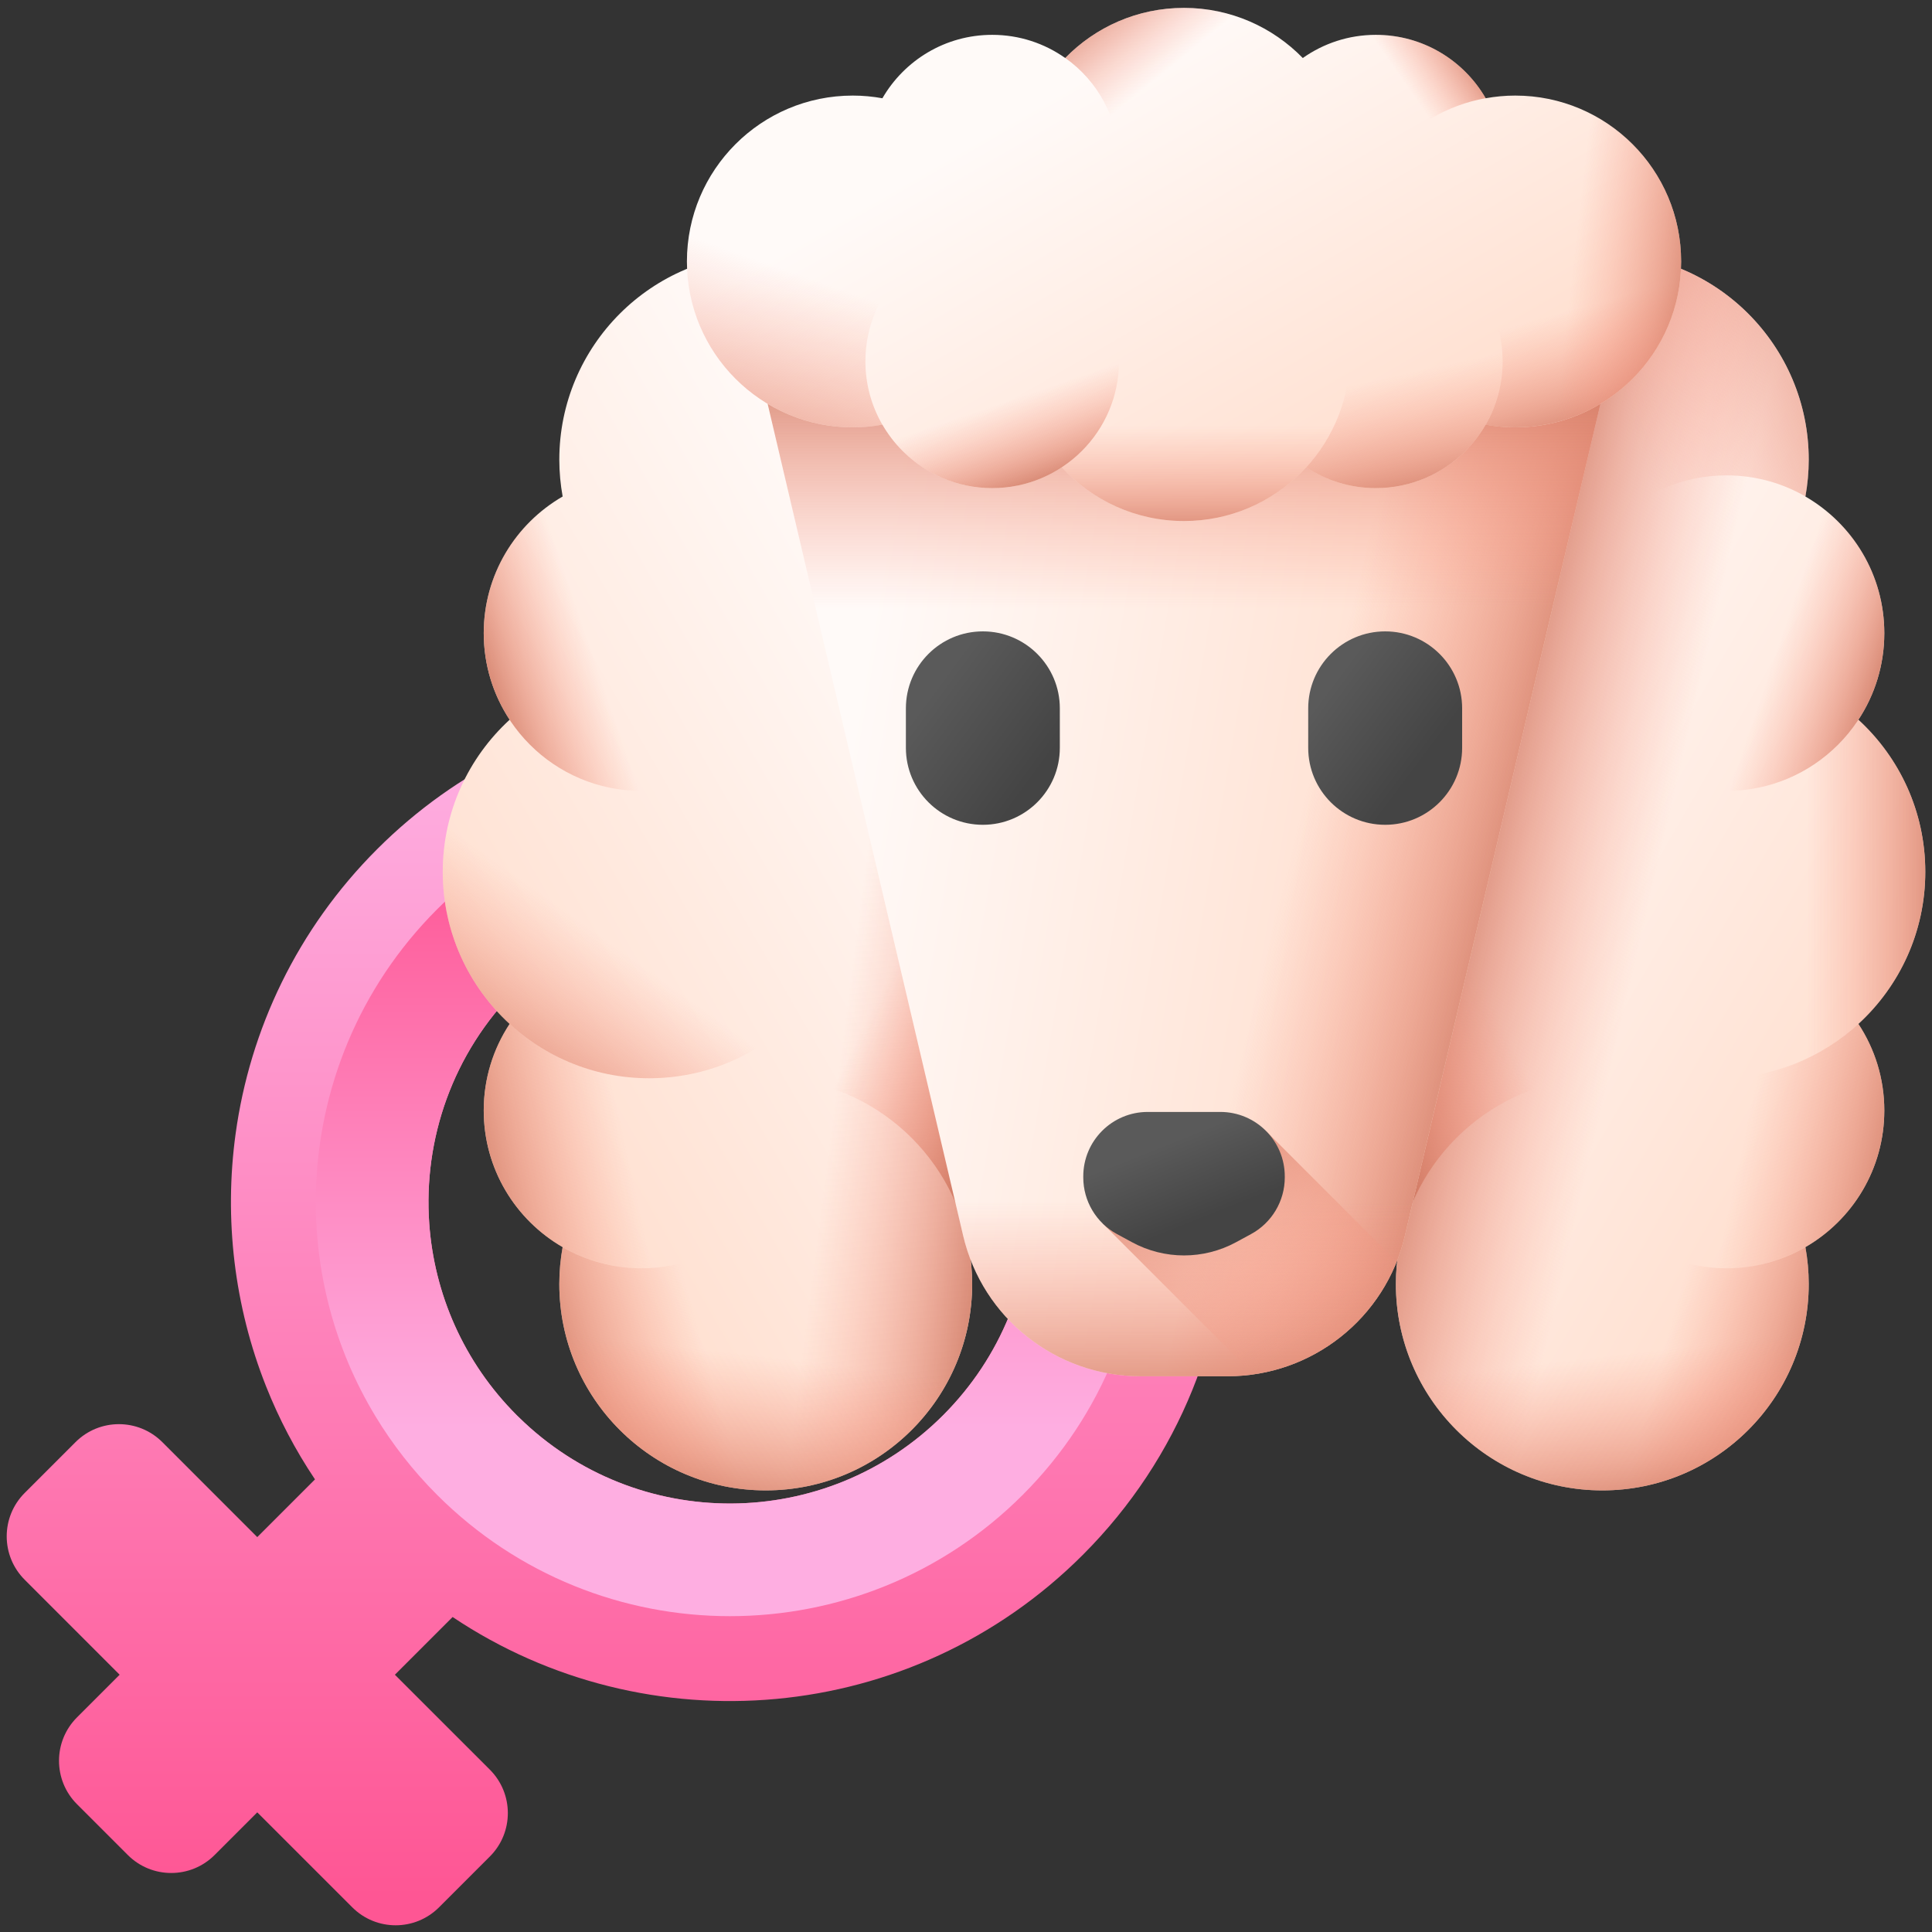
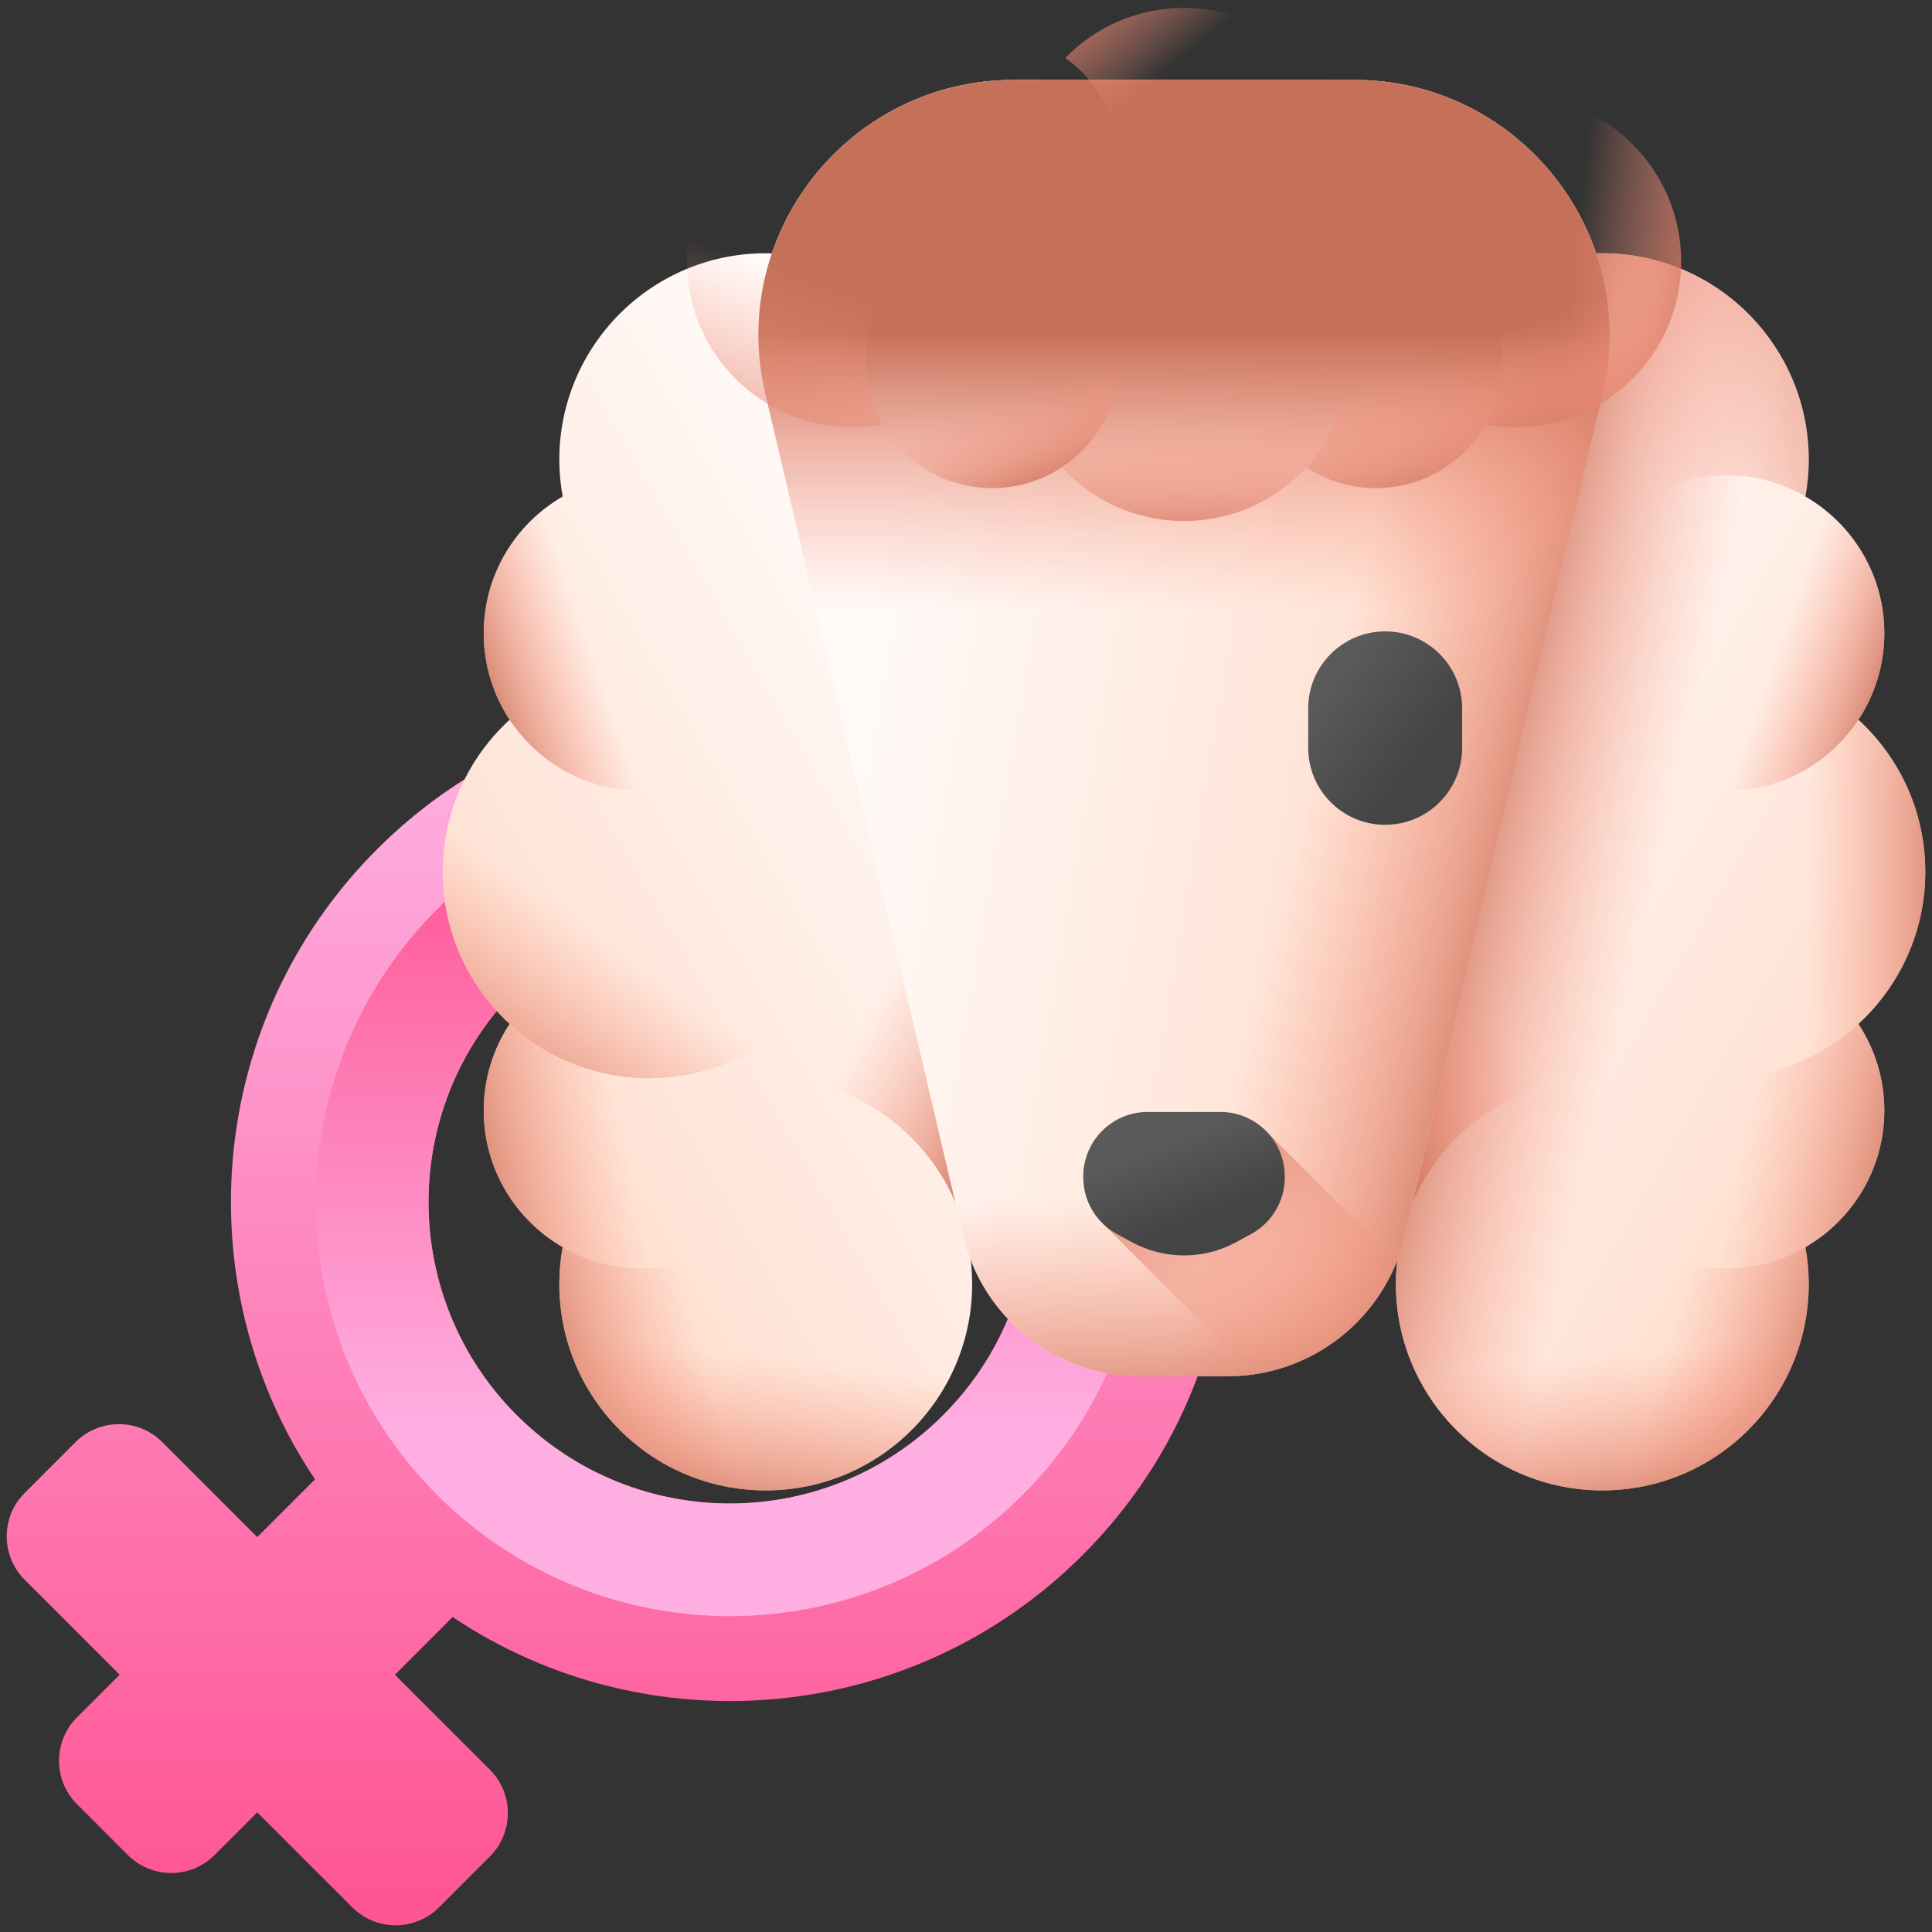
<svg xmlns="http://www.w3.org/2000/svg" viewBox="0 0 576 576" fill="none">
  <rect x="0" y="0" width="576" height="576" fill="#333333" stroke="none" />
  <path d="M322.813 253.189C308.045 238.42 290.95 227.403 272.698 220.147C282.247 244.186 285.296 270.2 281.814 295.5C316.261 330.629 316.044 387.059 281.173 421.94C246.282 456.821 189.831 457.028 154.702 422.55C154.485 422.353 154.279 422.147 154.071 421.94C138.155 406.024 129.463 385.623 127.975 364.807C126.187 339.714 134.889 314.02 154.071 294.838C173.264 275.645 198.977 266.943 224.081 268.742C222.603 247.927 213.911 227.525 197.995 211.61C197.788 211.403 197.582 211.197 197.364 211C166.286 215.238 136.305 229.303 112.42 253.188C88.556 277.051 74.501 307.003 70.242 338.039C66.77 363.34 69.808 389.374 79.358 413.403C83.171 422.994 88.019 432.275 93.91 441.06L76.702 458.267L48.395 429.95C41.242 422.809 29.657 422.809 22.515 429.95L7.364 445.1C0.212 452.253 0.212 463.838 7.364 470.98L35.672 499.298L22.949 512.02C15.808 519.162 15.808 530.748 22.949 537.889L38.111 553.051C45.252 560.192 56.839 560.192 63.98 553.051L76.702 540.328L105.02 568.636C112.161 575.788 123.747 575.788 130.9 568.636L146.05 553.485C153.191 546.344 153.191 534.758 146.05 527.606L117.733 499.298L134.94 482.09C192.755 520.825 271.736 514.656 322.812 463.58C380.917 405.486 380.917 311.283 322.813 253.189Z" fill="url(#paint0_linear_314_14288)" />
  <path d="M304.912 271.089C297.709 263.895 289.844 257.766 281.503 252.723C283.663 266.893 283.767 281.31 281.813 295.501C316.26 330.63 316.043 387.06 281.172 421.941C246.281 456.822 189.83 457.029 154.701 422.551C154.484 422.354 154.278 422.148 154.07 421.941C138.154 406.025 129.462 385.624 127.974 364.808C126.186 339.715 134.888 314.021 154.07 294.839C173.263 275.646 198.976 266.944 224.08 268.743C223.254 257.115 220.174 245.612 214.851 234.957C184.186 235.639 153.719 247.69 130.32 271.089C106.942 294.467 94.891 324.904 94.188 355.537C93.66 378.625 99.573 401.827 111.933 422.229C116.977 430.579 123.105 438.465 130.32 445.679C178.533 493.893 256.698 493.893 304.911 445.679C353.126 397.467 353.126 319.302 304.912 271.089Z" fill="url(#paint1_linear_314_14288)" />
  <path d="M272.698 220.147C282.247 244.186 285.296 270.2 281.814 295.5C313.846 328.167 315.886 379.243 287.977 414.291H355.527C377.275 360.58 366.371 296.738 322.814 253.188C308.044 238.42 290.95 227.402 272.698 220.147Z" fill="url(#paint2_linear_314_14288)" />
  <path d="M416.161 382.796C416.161 379.048 416.515 375.384 417.156 371.82C403.095 363.688 393.627 348.496 393.627 331.085C393.627 320.992 396.816 311.65 402.227 303.989C390.759 292.81 383.627 277.203 383.627 259.924C383.627 242.643 390.759 227.036 402.227 215.858C396.816 208.197 393.627 198.855 393.627 188.763C393.627 171.351 403.095 156.16 417.156 148.027C416.514 144.463 416.161 140.8 416.161 137.051C416.161 103.061 443.715 75.507 477.705 75.507C511.695 75.507 539.249 103.061 539.249 137.051C539.249 140.8 538.895 144.463 538.254 148.027C552.315 156.16 561.782 171.351 561.782 188.763C561.782 198.299 558.936 207.168 554.059 214.58C566.314 225.828 574 241.976 574 259.923C574 277.87 566.314 294.017 554.059 305.268C558.937 312.681 561.783 321.548 561.783 331.085C561.783 348.496 552.316 363.688 538.254 371.82C538.897 375.384 539.25 379.048 539.25 382.796C539.25 416.786 511.696 444.34 477.706 444.34C443.716 444.34 416.161 416.787 416.161 382.796Z" fill="url(#paint3_linear_314_14288)" />
  <path d="M416.161 382.796C416.161 379.048 416.515 375.384 417.156 371.82C403.095 363.688 393.627 348.496 393.627 331.085C393.627 320.992 396.816 311.65 402.227 303.989C390.759 292.81 383.627 277.203 383.627 259.924C383.627 242.643 390.759 227.036 402.227 215.858C396.816 208.197 393.627 198.855 393.627 188.763C393.627 171.351 403.095 156.16 417.156 148.027C416.514 144.463 416.161 140.8 416.161 137.051C416.161 103.061 443.715 75.507 477.705 75.507C511.695 75.507 539.249 103.061 539.249 137.051C539.249 140.8 538.895 144.463 538.254 148.027C552.315 156.16 561.782 171.351 561.782 188.763C561.782 198.299 558.936 207.168 554.059 214.58C566.314 225.828 574 241.976 574 259.923C574 277.87 566.314 294.017 554.059 305.268C558.937 312.681 561.783 321.548 561.783 331.085C561.783 348.496 552.316 363.688 538.254 371.82C538.897 375.384 539.25 379.048 539.25 382.796C539.25 416.786 511.696 444.34 477.706 444.34C443.716 444.34 416.161 416.787 416.161 382.796Z" fill="url(#paint4_linear_314_14288)" />
  <path d="M445.176 321.465C479.164 321.465 506.718 293.911 506.718 259.923C506.718 239.845 497.104 222.024 482.236 210.787C474.341 225.665 458.69 235.796 440.663 235.796C424.776 235.796 410.725 227.922 402.206 215.858C390.744 227.03 383.622 242.649 383.622 259.923C383.622 293.911 411.176 321.465 445.176 321.465Z" fill="url(#paint5_linear_314_14288)" />
  <path d="M514.743 235.8C540.722 235.8 561.782 214.74 561.782 188.761C561.782 162.782 540.722 141.722 514.743 141.722C488.764 141.722 467.704 162.782 467.704 188.761C467.704 214.74 488.764 235.8 514.743 235.8Z" fill="url(#paint6_linear_314_14288)" />
  <path d="M468.593 197.918C468.013 194.964 467.701 191.902 467.701 188.765C467.701 162.78 488.767 141.725 514.741 141.725C523.314 141.725 531.349 144.013 538.278 148.02C538.912 144.464 539.245 140.801 539.245 137.052C539.245 103.064 511.691 75.498 477.702 75.498C443.714 75.498 416.16 103.063 416.16 137.052C416.16 167.946 438.922 193.524 468.593 197.918Z" fill="url(#paint7_linear_314_14288)" />
  <path d="M512.454 321.463C546.442 321.463 573.996 293.909 573.996 259.921C573.996 241.981 566.316 225.836 554.069 214.578C545.658 227.361 531.188 235.794 514.742 235.794C497.22 235.794 481.934 226.211 473.835 212.01C459.848 223.29 450.911 240.563 450.911 259.921C450.911 293.909 478.465 321.463 512.454 321.463Z" fill="url(#paint8_linear_314_14288)" />
  <path d="M514.742 378.119C540.716 378.119 561.782 357.064 561.782 331.079C561.782 321.551 558.946 312.677 554.069 305.265C543.113 315.32 528.503 321.464 512.454 321.464C497.823 321.464 484.395 316.362 473.835 307.832C469.936 314.686 467.702 322.625 467.702 331.079C467.702 357.064 488.767 378.119 514.742 378.119Z" fill="url(#paint9_linear_314_14288)" />
  <path d="M477.702 444.345C511.691 444.345 539.245 416.781 539.245 382.792C539.245 379.042 538.912 375.38 538.278 371.824C531.349 375.83 523.314 378.119 514.741 378.119C488.766 378.119 467.701 357.064 467.701 331.079C467.701 327.941 468.013 324.88 468.593 321.926C438.923 326.319 416.16 351.897 416.16 382.792C416.16 416.781 443.713 444.345 477.702 444.345Z" fill="url(#paint10_linear_314_14288)" />
  <path d="M477.702 444.345C511.691 444.345 539.245 416.781 539.245 382.792C539.245 379.042 538.912 375.38 538.278 371.824C531.349 375.83 523.314 378.119 514.741 378.119C488.766 378.119 467.701 357.064 467.701 331.079C467.701 327.941 468.013 324.88 468.593 321.926C438.923 326.319 416.16 351.897 416.16 382.792C416.16 416.781 443.713 444.345 477.702 444.345Z" fill="url(#paint11_linear_314_14288)" />
  <path d="M477.704 321.249C480.798 321.249 483.849 321.474 486.813 321.926C482.549 300.334 463.513 284.049 440.664 284.049C414.689 284.049 393.624 305.103 393.624 331.078C393.624 348.492 403.077 363.681 417.127 371.824C422.305 343.067 447.464 321.249 477.704 321.249Z" fill="url(#paint12_linear_314_14288)" />
  <path d="M289.84 382.796C289.84 379.048 289.486 375.384 288.844 371.82C302.905 363.687 312.373 348.496 312.373 331.085C312.373 320.992 309.184 311.649 303.773 303.989C315.242 292.81 322.372 277.203 322.372 259.923C322.372 242.643 315.241 227.036 303.773 215.858C309.184 208.196 312.373 198.855 312.373 188.762C312.373 171.351 302.905 156.16 288.844 148.027C289.487 144.463 289.84 140.799 289.84 137.051C289.84 103.061 262.286 75.507 228.296 75.507C194.306 75.507 166.751 103.061 166.751 137.051C166.751 140.799 167.105 144.463 167.747 148.027C153.686 156.16 144.218 171.351 144.218 188.762C144.218 198.299 147.064 207.167 151.942 214.58C139.687 225.827 132 241.975 132 259.922C132 277.868 139.687 294.016 151.941 305.266C147.063 312.679 144.217 321.547 144.217 331.084C144.217 348.495 153.685 363.686 167.746 371.819C167.104 375.383 166.751 379.047 166.751 382.795C166.751 416.785 194.305 444.339 228.295 444.339C262.285 444.339 289.84 416.786 289.84 382.796Z" fill="url(#paint13_linear_314_14288)" />
-   <path d="M289.84 382.796C289.84 379.048 289.486 375.384 288.844 371.82C302.905 363.687 312.373 348.496 312.373 331.085C312.373 320.992 309.184 311.649 303.773 303.989C315.242 292.81 322.372 277.203 322.372 259.923C322.372 242.643 315.241 227.036 303.773 215.858C309.184 208.196 312.373 198.855 312.373 188.762C312.373 171.351 302.905 156.16 288.844 148.027C289.487 144.463 289.84 140.799 289.84 137.051C289.84 103.061 262.286 75.507 228.296 75.507C194.306 75.507 166.751 103.061 166.751 137.051C166.751 140.799 167.105 144.463 167.747 148.027C153.686 156.16 144.218 171.351 144.218 188.762C144.218 198.299 147.064 207.167 151.942 214.58C139.687 225.827 132 241.975 132 259.922C132 277.868 139.687 294.016 151.941 305.266C147.063 312.679 144.217 321.547 144.217 331.084C144.217 348.495 153.685 363.686 167.746 371.819C167.104 375.383 166.751 379.047 166.751 382.795C166.751 416.785 194.305 444.339 228.295 444.339C262.285 444.339 289.84 416.786 289.84 382.796Z" fill="url(#paint14_linear_314_14288)" />
  <path d="M260.824 321.465C226.836 321.465 199.282 293.911 199.282 259.922C199.282 239.845 208.896 222.023 223.764 210.787C231.659 225.665 247.311 235.795 265.337 235.795C281.225 235.795 295.275 227.921 303.794 215.858C315.256 227.03 322.378 242.649 322.378 259.922C322.378 293.911 294.824 321.465 260.824 321.465Z" fill="url(#paint15_linear_314_14288)" />
  <path d="M191.257 235.799C217.236 235.799 238.296 214.739 238.296 188.76C238.296 162.781 217.236 141.721 191.257 141.721C165.277 141.721 144.217 162.781 144.217 188.76C144.217 214.739 165.277 235.799 191.257 235.799Z" fill="url(#paint16_linear_314_14288)" />
  <path d="M193.545 321.466C159.557 321.466 132.003 293.912 132.003 259.924C132.003 241.984 139.684 225.839 151.93 214.581C160.341 227.364 174.811 235.797 191.258 235.797C208.779 235.797 224.065 226.214 232.164 212.013C246.151 223.293 255.089 240.566 255.089 259.924C255.089 293.913 227.534 321.466 193.545 321.466Z" fill="url(#paint17_linear_314_14288)" />
  <path d="M191.257 378.12C165.283 378.12 144.217 357.065 144.217 331.079C144.217 321.551 147.053 312.678 151.93 305.266C162.887 315.32 177.497 321.465 193.545 321.465C208.176 321.465 221.604 316.362 232.164 307.833C236.063 314.687 238.298 322.625 238.298 331.079C238.298 357.064 217.232 378.12 191.257 378.12Z" fill="url(#paint18_linear_314_14288)" />
  <path d="M228.297 444.345C194.309 444.345 166.755 416.781 166.755 382.792C166.755 379.042 167.088 375.379 167.722 371.824C174.65 375.83 182.686 378.119 191.258 378.119C217.233 378.119 238.298 357.064 238.298 331.078C238.298 327.941 237.987 324.88 237.406 321.926C267.077 326.319 289.839 351.897 289.839 382.792C289.839 416.781 262.286 444.345 228.297 444.345Z" fill="url(#paint19_linear_314_14288)" />
  <path d="M228.297 444.345C194.309 444.345 166.755 416.781 166.755 382.792C166.755 379.042 167.088 375.379 167.722 371.824C174.65 375.83 182.686 378.119 191.258 378.119C217.233 378.119 238.298 357.064 238.298 331.078C238.298 327.941 237.987 324.88 237.406 321.926C267.077 326.319 289.839 351.897 289.839 382.792C289.839 416.781 262.286 444.345 228.297 444.345Z" fill="url(#paint20_linear_314_14288)" />
  <path d="M228.296 321.252C225.202 321.252 222.151 321.477 219.187 321.929C223.451 300.336 242.486 284.051 265.336 284.051C291.31 284.051 312.376 305.106 312.376 331.081C312.376 348.494 302.923 363.684 288.872 371.826C283.694 343.07 258.536 321.252 228.296 321.252Z" fill="url(#paint21_linear_314_14288)" />
  <path d="M403.735 23.815H353H302.265C253.179 23.815 216.921 69.577 228.152 117.368L229.162 121.676L287.157 368.436C292.924 392.971 314.817 410.314 340.025 410.314H365.975C391.183 410.314 413.076 392.971 418.842 368.436L476.838 121.676L477.848 117.368C489.079 69.577 452.821 23.815 403.735 23.815Z" fill="url(#paint22_linear_314_14288)" />
  <path d="M403.734 23.815H352.999H312.459V402.789C320.602 407.59 330.05 410.314 340.024 410.314H365.974C391.182 410.314 413.075 392.971 418.841 368.436L476.837 121.676L477.847 117.368C489.078 69.577 452.82 23.815 403.734 23.815Z" fill="url(#paint23_linear_314_14288)" />
  <path d="M403.735 23.815H353H302.265C253.179 23.815 216.921 69.577 228.152 117.368L229.162 121.676L260.018 252.963H445.982L476.838 121.676L477.848 117.368C489.079 69.577 452.821 23.815 403.735 23.815Z" fill="url(#paint24_linear_314_14288)" />
  <path d="M266.51 280.579L287.159 368.433C292.926 392.97 314.818 410.313 340.024 410.313H365.979C391.184 410.313 413.076 392.97 418.843 368.433L439.492 280.579H266.51Z" fill="url(#paint25_linear_314_14288)" />
  <path d="M416.402 376.145L377.646 337.39L328.776 364.804L373.724 409.752C392.919 406.996 409.224 394.144 416.402 376.145Z" fill="url(#paint26_linear_314_14288)" />
  <path d="M368.5 370.356L372.985 367.923C379.181 364.561 383.039 358.078 383.039 351.029V350.729C383.039 340.115 374.434 331.509 363.819 331.509H342.182C331.568 331.509 322.962 340.115 322.962 350.729V351.029C322.962 358.078 326.821 364.561 333.016 367.923L337.501 370.356C347.168 375.601 358.833 375.601 368.5 370.356Z" fill="url(#paint27_linear_314_14288)" />
-   <path d="M293.027 245.902C280.353 245.902 270.079 235.628 270.079 222.954V211.186C270.079 198.512 280.353 188.238 293.027 188.238C305.7 188.238 315.974 198.512 315.974 211.186V222.954C315.974 235.628 305.7 245.902 293.027 245.902Z" fill="url(#paint28_linear_314_14288)" />
  <path d="M412.972 245.902C400.298 245.902 390.024 235.628 390.024 222.954V211.186C390.024 198.512 400.298 188.238 412.972 188.238C425.645 188.238 435.919 198.512 435.919 211.186V222.954C435.919 235.628 425.645 245.902 412.972 245.902Z" fill="url(#paint29_linear_314_14288)" />
-   <path d="M451.744 28.495C448.732 28.495 445.788 28.779 442.923 29.295C436.387 17.996 424.18 10.387 410.187 10.387C402.076 10.387 394.568 12.95 388.411 17.297C379.429 8.081 366.886 2.35 353 2.35C339.113 2.35 326.57 8.081 317.587 17.297C311.43 12.949 303.922 10.387 295.811 10.387C281.819 10.387 269.611 17.996 263.075 29.295C260.212 28.779 257.267 28.495 254.254 28.495C226.939 28.495 204.795 50.638 204.795 77.954C204.795 105.27 226.938 127.413 254.254 127.413C257.266 127.413 260.211 127.129 263.075 126.613C269.611 137.912 281.819 145.521 295.811 145.521C303.476 145.521 310.602 143.234 316.559 139.314C325.599 149.163 338.577 155.339 352.999 155.339C367.421 155.339 380.398 149.163 389.439 139.314C395.395 143.235 402.523 145.521 410.186 145.521C424.179 145.521 436.386 137.912 442.922 126.613C445.786 127.129 448.73 127.413 451.743 127.413C479.058 127.413 501.202 105.27 501.202 77.954C501.202 50.638 479.06 28.495 451.744 28.495Z" fill="url(#paint30_linear_314_14288)" />
  <path d="M402.458 51.812C402.458 79.126 380.315 101.269 353 101.269C336.866 101.269 322.544 93.543 313.514 81.595C325.47 75.25 333.611 62.672 333.611 48.186C333.611 35.418 327.283 24.126 317.589 17.28C326.567 8.069 339.119 2.346 353 2.346C380.315 2.346 402.458 24.489 402.458 51.812Z" fill="url(#paint31_linear_314_14288)" />
  <path d="M295.811 145.523C316.688 145.523 333.613 128.598 333.613 107.721C333.613 86.843 316.688 69.918 295.811 69.918C274.933 69.918 258.009 86.843 258.009 107.721C258.009 128.598 274.933 145.523 295.811 145.523Z" fill="url(#paint32_linear_314_14288)" />
  <path d="M303.171 70.63C300.796 70.164 298.336 69.913 295.815 69.913C274.933 69.913 258.012 86.842 258.012 107.717C258.012 114.606 259.851 121.063 263.071 126.631C260.214 127.14 257.27 127.408 254.257 127.408C226.943 127.408 204.791 105.265 204.791 77.951C204.791 50.636 226.943 28.493 254.257 28.493C279.085 28.493 299.64 46.786 303.171 70.63Z" fill="url(#paint33_linear_314_14288)" />
  <path d="M402.457 105.877C402.457 133.192 380.314 155.335 353 155.335C338.583 155.335 325.608 149.162 316.561 139.321C326.834 132.561 333.611 120.933 333.611 107.716C333.611 93.636 325.91 81.352 314.498 74.843C323.562 63.602 337.444 56.42 353 56.42C380.314 56.42 402.457 78.563 402.457 105.877Z" fill="url(#paint34_linear_314_14288)" />
  <path d="M447.987 107.72C447.987 128.594 431.067 145.523 410.184 145.523C402.527 145.523 395.396 143.244 389.44 139.324C397.52 130.519 402.458 118.778 402.458 105.881C402.458 94.123 398.357 83.332 391.503 74.846C397.011 71.712 403.39 69.916 410.184 69.916C431.067 69.916 447.987 86.845 447.987 107.72Z" fill="url(#paint35_linear_314_14288)" />
  <path d="M501.207 77.951C501.207 105.265 479.055 127.408 451.741 127.408C448.728 127.408 445.785 127.14 442.927 126.631C446.147 121.063 447.986 114.606 447.986 107.717C447.986 86.842 431.066 69.913 410.183 69.913C407.662 69.913 405.202 70.164 402.828 70.63C406.358 46.786 426.913 28.493 451.741 28.493C479.055 28.493 501.207 50.636 501.207 77.951Z" fill="url(#paint36_linear_314_14288)" />
  <path d="M501.207 77.951C501.207 105.265 479.055 127.408 451.741 127.408C448.728 127.408 445.785 127.14 442.927 126.631C446.147 121.063 447.986 114.606 447.986 107.717C447.986 86.842 431.066 69.913 410.183 69.913C407.662 69.913 405.202 70.164 402.828 70.63C406.358 46.786 426.913 28.493 451.741 28.493C479.055 28.493 501.207 50.636 501.207 77.951Z" fill="url(#paint37_linear_314_14288)" />
-   <path d="M402.285 77.953C402.285 80.439 402.467 82.89 402.829 85.273C385.477 81.846 372.39 66.549 372.39 48.187C372.39 27.312 389.31 10.383 410.184 10.383C424.178 10.383 436.385 17.98 442.929 29.272C419.819 33.433 402.285 53.651 402.285 77.953Z" fill="url(#paint38_linear_314_14288)" />
  <defs>
    <linearGradient id="paint0_linear_314_14288" x1="184.201" y1="224.486" x2="184.201" y2="565.757" gradientUnits="userSpaceOnUse">
      <stop stop-color="#FEAEE1" />
      <stop offset="1" stop-color="#FE5694" />
    </linearGradient>
    <linearGradient id="paint1_linear_314_14288" x1="217.615" y1="425.307" x2="217.616" y2="250.967" gradientUnits="userSpaceOnUse">
      <stop stop-color="#FEAEE1" />
      <stop offset="1" stop-color="#FE5694" />
    </linearGradient>
    <linearGradient id="paint2_linear_314_14288" x1="316.924" y1="342.916" x2="212.54" y2="256.101" gradientUnits="userSpaceOnUse">
      <stop stop-color="#FD3581" stop-opacity="0" />
      <stop offset="1" stop-color="#D2024E" />
    </linearGradient>
    <linearGradient id="paint3_linear_314_14288" x1="409.903" y1="220.826" x2="567.272" y2="311.571" gradientUnits="userSpaceOnUse">
      <stop stop-color="#FFFAF8" />
      <stop offset="1" stop-color="#FFDFCF" />
    </linearGradient>
    <linearGradient id="paint4_linear_314_14288" x1="493.029" y1="263.476" x2="429.334" y2="248.706" gradientUnits="userSpaceOnUse">
      <stop stop-color="#F89580" stop-opacity="0" />
      <stop offset="0.26" stop-color="#F2917C" stop-opacity="0.261" />
      <stop offset="0.595" stop-color="#E2856F" stop-opacity="0.597" />
      <stop offset="0.971" stop-color="#C8725B" stop-opacity="0.974" />
      <stop offset="0.997" stop-color="#C5715A" />
    </linearGradient>
    <linearGradient id="paint5_linear_314_14288" x1="418.965" y1="238.655" x2="383.739" y2="210.065" gradientUnits="userSpaceOnUse">
      <stop stop-color="#F89580" stop-opacity="0" />
      <stop offset="0.26" stop-color="#F2917C" stop-opacity="0.261" />
      <stop offset="0.595" stop-color="#E2856F" stop-opacity="0.597" />
      <stop offset="0.971" stop-color="#C8725B" stop-opacity="0.974" />
      <stop offset="0.997" stop-color="#C5715A" />
    </linearGradient>
    <linearGradient id="paint6_linear_314_14288" x1="529.688" y1="193.849" x2="565.68" y2="206.102" gradientUnits="userSpaceOnUse">
      <stop stop-color="#F89580" stop-opacity="0" />
      <stop offset="0.26" stop-color="#F2917C" stop-opacity="0.261" />
      <stop offset="0.595" stop-color="#E2856F" stop-opacity="0.597" />
      <stop offset="0.971" stop-color="#C8725B" stop-opacity="0.974" />
      <stop offset="0.997" stop-color="#C5715A" />
    </linearGradient>
    <linearGradient id="paint7_linear_314_14288" x1="487.018" y1="129.928" x2="579.423" y2="97.255" gradientUnits="userSpaceOnUse">
      <stop stop-color="#F89580" stop-opacity="0" />
      <stop offset="0.26" stop-color="#F2917C" stop-opacity="0.261" />
      <stop offset="0.595" stop-color="#E2856F" stop-opacity="0.597" />
      <stop offset="0.971" stop-color="#C8725B" stop-opacity="0.974" />
      <stop offset="0.997" stop-color="#C5715A" />
    </linearGradient>
    <linearGradient id="paint8_linear_314_14288" x1="538.698" y1="266.737" x2="586.398" y2="266.737" gradientUnits="userSpaceOnUse">
      <stop stop-color="#F89580" stop-opacity="0" />
      <stop offset="0.26" stop-color="#F2917C" stop-opacity="0.261" />
      <stop offset="0.595" stop-color="#E2856F" stop-opacity="0.597" />
      <stop offset="0.971" stop-color="#C8725B" stop-opacity="0.974" />
      <stop offset="0.997" stop-color="#C5715A" />
    </linearGradient>
    <linearGradient id="paint9_linear_314_14288" x1="519.97" y1="339.105" x2="571.533" y2="350.336" gradientUnits="userSpaceOnUse">
      <stop stop-color="#F89580" stop-opacity="0" />
      <stop offset="0.26" stop-color="#F2917C" stop-opacity="0.261" />
      <stop offset="0.595" stop-color="#E2856F" stop-opacity="0.597" />
      <stop offset="0.971" stop-color="#C8725B" stop-opacity="0.974" />
      <stop offset="0.997" stop-color="#C5715A" />
    </linearGradient>
    <linearGradient id="paint10_linear_314_14288" x1="499.069" y1="391.432" x2="549.1" y2="405.216" gradientUnits="userSpaceOnUse">
      <stop stop-color="#F89580" stop-opacity="0" />
      <stop offset="0.26" stop-color="#F2917C" stop-opacity="0.261" />
      <stop offset="0.595" stop-color="#E2856F" stop-opacity="0.597" />
      <stop offset="0.971" stop-color="#C8725B" stop-opacity="0.974" />
      <stop offset="0.997" stop-color="#C5715A" />
    </linearGradient>
    <linearGradient id="paint11_linear_314_14288" x1="480.142" y1="404.128" x2="486.268" y2="457.734" gradientUnits="userSpaceOnUse">
      <stop stop-color="#F89580" stop-opacity="0" />
      <stop offset="0.26" stop-color="#F2917C" stop-opacity="0.261" />
      <stop offset="0.595" stop-color="#E2856F" stop-opacity="0.597" />
      <stop offset="0.971" stop-color="#C8725B" stop-opacity="0.974" />
      <stop offset="0.997" stop-color="#C5715A" />
    </linearGradient>
    <linearGradient id="paint12_linear_314_14288" x1="452.17" y1="313.518" x2="404.168" y2="337.518" gradientUnits="userSpaceOnUse">
      <stop stop-color="#F89580" stop-opacity="0" />
      <stop offset="0.26" stop-color="#F2917C" stop-opacity="0.261" />
      <stop offset="0.595" stop-color="#E2856F" stop-opacity="0.597" />
      <stop offset="0.971" stop-color="#C8725B" stop-opacity="0.974" />
      <stop offset="0.997" stop-color="#C5715A" />
    </linearGradient>
    <linearGradient id="paint13_linear_314_14288" x1="296.098" y1="220.825" x2="138.728" y2="311.57" gradientUnits="userSpaceOnUse">
      <stop stop-color="#FFFAF8" />
      <stop offset="1" stop-color="#FFDFCF" />
    </linearGradient>
    <linearGradient id="paint14_linear_314_14288" x1="257.202" y1="263.652" x2="314.435" y2="271.036" gradientUnits="userSpaceOnUse">
      <stop stop-color="#F89580" stop-opacity="0" />
      <stop offset="0.26" stop-color="#F2917C" stop-opacity="0.261" />
      <stop offset="0.595" stop-color="#E2856F" stop-opacity="0.597" />
      <stop offset="0.971" stop-color="#C8725B" stop-opacity="0.974" />
      <stop offset="0.997" stop-color="#C5715A" />
    </linearGradient>
    <linearGradient id="paint15_linear_314_14288" x1="287.035" y1="238.655" x2="322.262" y2="210.065" gradientUnits="userSpaceOnUse">
      <stop stop-color="#F89580" stop-opacity="0" />
      <stop offset="0.26" stop-color="#F2917C" stop-opacity="0.261" />
      <stop offset="0.595" stop-color="#E2856F" stop-opacity="0.597" />
      <stop offset="0.971" stop-color="#C8725B" stop-opacity="0.974" />
      <stop offset="0.997" stop-color="#C5715A" />
    </linearGradient>
    <linearGradient id="paint16_linear_314_14288" x1="176.311" y1="193.848" x2="140.32" y2="206.101" gradientUnits="userSpaceOnUse">
      <stop stop-color="#F89580" stop-opacity="0" />
      <stop offset="0.26" stop-color="#F2917C" stop-opacity="0.261" />
      <stop offset="0.595" stop-color="#E2856F" stop-opacity="0.597" />
      <stop offset="0.971" stop-color="#C8725B" stop-opacity="0.974" />
      <stop offset="0.997" stop-color="#C5715A" />
    </linearGradient>
    <linearGradient id="paint17_linear_314_14288" x1="179.608" y1="279.439" x2="142.683" y2="331.133" gradientUnits="userSpaceOnUse">
      <stop stop-color="#F89580" stop-opacity="0" />
      <stop offset="0.26" stop-color="#F2917C" stop-opacity="0.261" />
      <stop offset="0.595" stop-color="#E2856F" stop-opacity="0.597" />
      <stop offset="0.971" stop-color="#C8725B" stop-opacity="0.974" />
      <stop offset="0.997" stop-color="#C5715A" />
    </linearGradient>
    <linearGradient id="paint18_linear_314_14288" x1="186.03" y1="339.105" x2="134.467" y2="350.337" gradientUnits="userSpaceOnUse">
      <stop stop-color="#F89580" stop-opacity="0" />
      <stop offset="0.26" stop-color="#F2917C" stop-opacity="0.261" />
      <stop offset="0.595" stop-color="#E2856F" stop-opacity="0.597" />
      <stop offset="0.971" stop-color="#C8725B" stop-opacity="0.974" />
      <stop offset="0.997" stop-color="#C5715A" />
    </linearGradient>
    <linearGradient id="paint19_linear_314_14288" x1="206.931" y1="391.432" x2="156.899" y2="405.216" gradientUnits="userSpaceOnUse">
      <stop stop-color="#F89580" stop-opacity="0" />
      <stop offset="0.26" stop-color="#F2917C" stop-opacity="0.261" />
      <stop offset="0.595" stop-color="#E2856F" stop-opacity="0.597" />
      <stop offset="0.971" stop-color="#C8725B" stop-opacity="0.974" />
      <stop offset="0.997" stop-color="#C5715A" />
    </linearGradient>
    <linearGradient id="paint20_linear_314_14288" x1="225.858" y1="404.128" x2="219.732" y2="457.734" gradientUnits="userSpaceOnUse">
      <stop stop-color="#F89580" stop-opacity="0" />
      <stop offset="0.26" stop-color="#F2917C" stop-opacity="0.261" />
      <stop offset="0.595" stop-color="#E2856F" stop-opacity="0.597" />
      <stop offset="0.971" stop-color="#C8725B" stop-opacity="0.974" />
      <stop offset="0.997" stop-color="#C5715A" />
    </linearGradient>
    <linearGradient id="paint21_linear_314_14288" x1="253.83" y1="313.52" x2="301.832" y2="337.521" gradientUnits="userSpaceOnUse">
      <stop stop-color="#F89580" stop-opacity="0" />
      <stop offset="0.26" stop-color="#F2917C" stop-opacity="0.261" />
      <stop offset="0.595" stop-color="#E2856F" stop-opacity="0.597" />
      <stop offset="0.971" stop-color="#C8725B" stop-opacity="0.974" />
      <stop offset="0.997" stop-color="#C5715A" />
    </linearGradient>
    <linearGradient id="paint22_linear_314_14288" x1="257.128" y1="197.152" x2="428.827" y2="226.692" gradientUnits="userSpaceOnUse">
      <stop stop-color="#FFFAF8" />
      <stop offset="1" stop-color="#FFDFCF" />
    </linearGradient>
    <linearGradient id="paint23_linear_314_14288" x1="392.831" y1="221.874" x2="467.911" y2="240.336" gradientUnits="userSpaceOnUse">
      <stop stop-color="#F89580" stop-opacity="0" />
      <stop offset="0.26" stop-color="#F2917C" stop-opacity="0.261" />
      <stop offset="0.595" stop-color="#E2856F" stop-opacity="0.597" />
      <stop offset="0.971" stop-color="#C8725B" stop-opacity="0.974" />
      <stop offset="0.997" stop-color="#C5715A" />
    </linearGradient>
    <linearGradient id="paint24_linear_314_14288" x1="353" y1="181.486" x2="353" y2="99.075" gradientUnits="userSpaceOnUse">
      <stop stop-color="#F89580" stop-opacity="0" />
      <stop offset="0.26" stop-color="#F2917C" stop-opacity="0.261" />
      <stop offset="0.595" stop-color="#E2856F" stop-opacity="0.597" />
      <stop offset="0.971" stop-color="#C8725B" stop-opacity="0.974" />
      <stop offset="0.997" stop-color="#C5715A" />
    </linearGradient>
    <linearGradient id="paint25_linear_314_14288" x1="353.001" y1="358.077" x2="353.001" y2="431.009" gradientUnits="userSpaceOnUse">
      <stop stop-color="#F89580" stop-opacity="0" />
      <stop offset="0.26" stop-color="#F2917C" stop-opacity="0.261" />
      <stop offset="0.595" stop-color="#E2856F" stop-opacity="0.597" />
      <stop offset="0.971" stop-color="#C8725B" stop-opacity="0.974" />
      <stop offset="0.997" stop-color="#C5715A" />
    </linearGradient>
    <linearGradient id="paint26_linear_314_14288" x1="389.638" y1="400.159" x2="346.868" y2="325.694" gradientUnits="userSpaceOnUse">
      <stop stop-color="#F89580" stop-opacity="0" />
      <stop offset="0.26" stop-color="#F2917C" stop-opacity="0.261" />
      <stop offset="0.595" stop-color="#E2856F" stop-opacity="0.597" />
      <stop offset="0.971" stop-color="#C8725B" stop-opacity="0.974" />
      <stop offset="0.997" stop-color="#C5715A" />
    </linearGradient>
    <linearGradient id="paint27_linear_314_14288" x1="348.856" y1="340.51" x2="358.087" y2="363.588" gradientUnits="userSpaceOnUse">
      <stop stop-color="#5A5A5A" />
      <stop offset="1" stop-color="#444444" />
    </linearGradient>
    <linearGradient id="paint28_linear_314_14288" x1="278.06" y1="206.053" x2="309.921" y2="229.506" gradientUnits="userSpaceOnUse">
      <stop stop-color="#5A5A5A" />
      <stop offset="1" stop-color="#444444" />
    </linearGradient>
    <linearGradient id="paint29_linear_314_14288" x1="396.451" y1="204.68" x2="424.772" y2="225.92" gradientUnits="userSpaceOnUse">
      <stop stop-color="#5A5A5A" />
      <stop offset="1" stop-color="#444444" />
    </linearGradient>
    <linearGradient id="paint30_linear_314_14288" x1="321.58" y1="23.465" x2="394.505" y2="149.932" gradientUnits="userSpaceOnUse">
      <stop stop-color="#FFFAF8" />
      <stop offset="1" stop-color="#FFDFCF" />
    </linearGradient>
    <linearGradient id="paint31_linear_314_14288" x1="335.909" y1="30.748" x2="312.934" y2="2.44" gradientUnits="userSpaceOnUse">
      <stop stop-color="#F89580" stop-opacity="0" />
      <stop offset="0.26" stop-color="#F2917C" stop-opacity="0.261" />
      <stop offset="0.595" stop-color="#E2856F" stop-opacity="0.597" />
      <stop offset="0.971" stop-color="#C8725B" stop-opacity="0.974" />
      <stop offset="0.997" stop-color="#C5715A" />
    </linearGradient>
    <linearGradient id="paint32_linear_314_14288" x1="299.899" y1="119.73" x2="309.746" y2="148.655" gradientUnits="userSpaceOnUse">
      <stop stop-color="#F89580" stop-opacity="0" />
      <stop offset="0.26" stop-color="#F2917C" stop-opacity="0.261" />
      <stop offset="0.595" stop-color="#E2856F" stop-opacity="0.597" />
      <stop offset="0.971" stop-color="#C8725B" stop-opacity="0.974" />
      <stop offset="0.997" stop-color="#C5715A" />
    </linearGradient>
    <linearGradient id="paint33_linear_314_14288" x1="248.533" y1="85.438" x2="222.275" y2="159.696" gradientUnits="userSpaceOnUse">
      <stop stop-color="#F89580" stop-opacity="0" />
      <stop offset="0.26" stop-color="#F2917C" stop-opacity="0.261" />
      <stop offset="0.595" stop-color="#E2856F" stop-opacity="0.597" />
      <stop offset="0.971" stop-color="#C8725B" stop-opacity="0.974" />
      <stop offset="0.997" stop-color="#C5715A" />
    </linearGradient>
    <linearGradient id="paint34_linear_314_14288" x1="358.477" y1="126.968" x2="358.477" y2="165.301" gradientUnits="userSpaceOnUse">
      <stop stop-color="#F89580" stop-opacity="0" />
      <stop offset="0.26" stop-color="#F2917C" stop-opacity="0.261" />
      <stop offset="0.595" stop-color="#E2856F" stop-opacity="0.597" />
      <stop offset="0.971" stop-color="#C8725B" stop-opacity="0.974" />
      <stop offset="0.997" stop-color="#C5715A" />
    </linearGradient>
    <linearGradient id="paint35_linear_314_14288" x1="416.634" y1="111.921" x2="425.66" y2="153.359" gradientUnits="userSpaceOnUse">
      <stop stop-color="#F89580" stop-opacity="0" />
      <stop offset="0.26" stop-color="#F2917C" stop-opacity="0.261" />
      <stop offset="0.595" stop-color="#E2856F" stop-opacity="0.597" />
      <stop offset="0.971" stop-color="#C8725B" stop-opacity="0.974" />
      <stop offset="0.997" stop-color="#C5715A" />
    </linearGradient>
    <linearGradient id="paint36_linear_314_14288" x1="458.685" y1="95.121" x2="469.761" y2="135.329" gradientUnits="userSpaceOnUse">
      <stop stop-color="#F89580" stop-opacity="0" />
      <stop offset="0.26" stop-color="#F2917C" stop-opacity="0.261" />
      <stop offset="0.595" stop-color="#E2856F" stop-opacity="0.597" />
      <stop offset="0.971" stop-color="#C8725B" stop-opacity="0.974" />
      <stop offset="0.997" stop-color="#C5715A" />
    </linearGradient>
    <linearGradient id="paint37_linear_314_14288" x1="468.888" y1="79.911" x2="511.966" y2="84.834" gradientUnits="userSpaceOnUse">
      <stop stop-color="#F89580" stop-opacity="0" />
      <stop offset="0.26" stop-color="#F2917C" stop-opacity="0.261" />
      <stop offset="0.595" stop-color="#E2856F" stop-opacity="0.597" />
      <stop offset="0.971" stop-color="#C8725B" stop-opacity="0.974" />
      <stop offset="0.997" stop-color="#C5715A" />
    </linearGradient>
    <linearGradient id="paint38_linear_314_14288" x1="423.613" y1="31.683" x2="444.127" y2="17.324" gradientUnits="userSpaceOnUse">
      <stop stop-color="#F89580" stop-opacity="0" />
      <stop offset="0.26" stop-color="#F2917C" stop-opacity="0.261" />
      <stop offset="0.595" stop-color="#E2856F" stop-opacity="0.597" />
      <stop offset="0.971" stop-color="#C8725B" stop-opacity="0.974" />
      <stop offset="0.997" stop-color="#C5715A" />
    </linearGradient>
  </defs>
</svg>